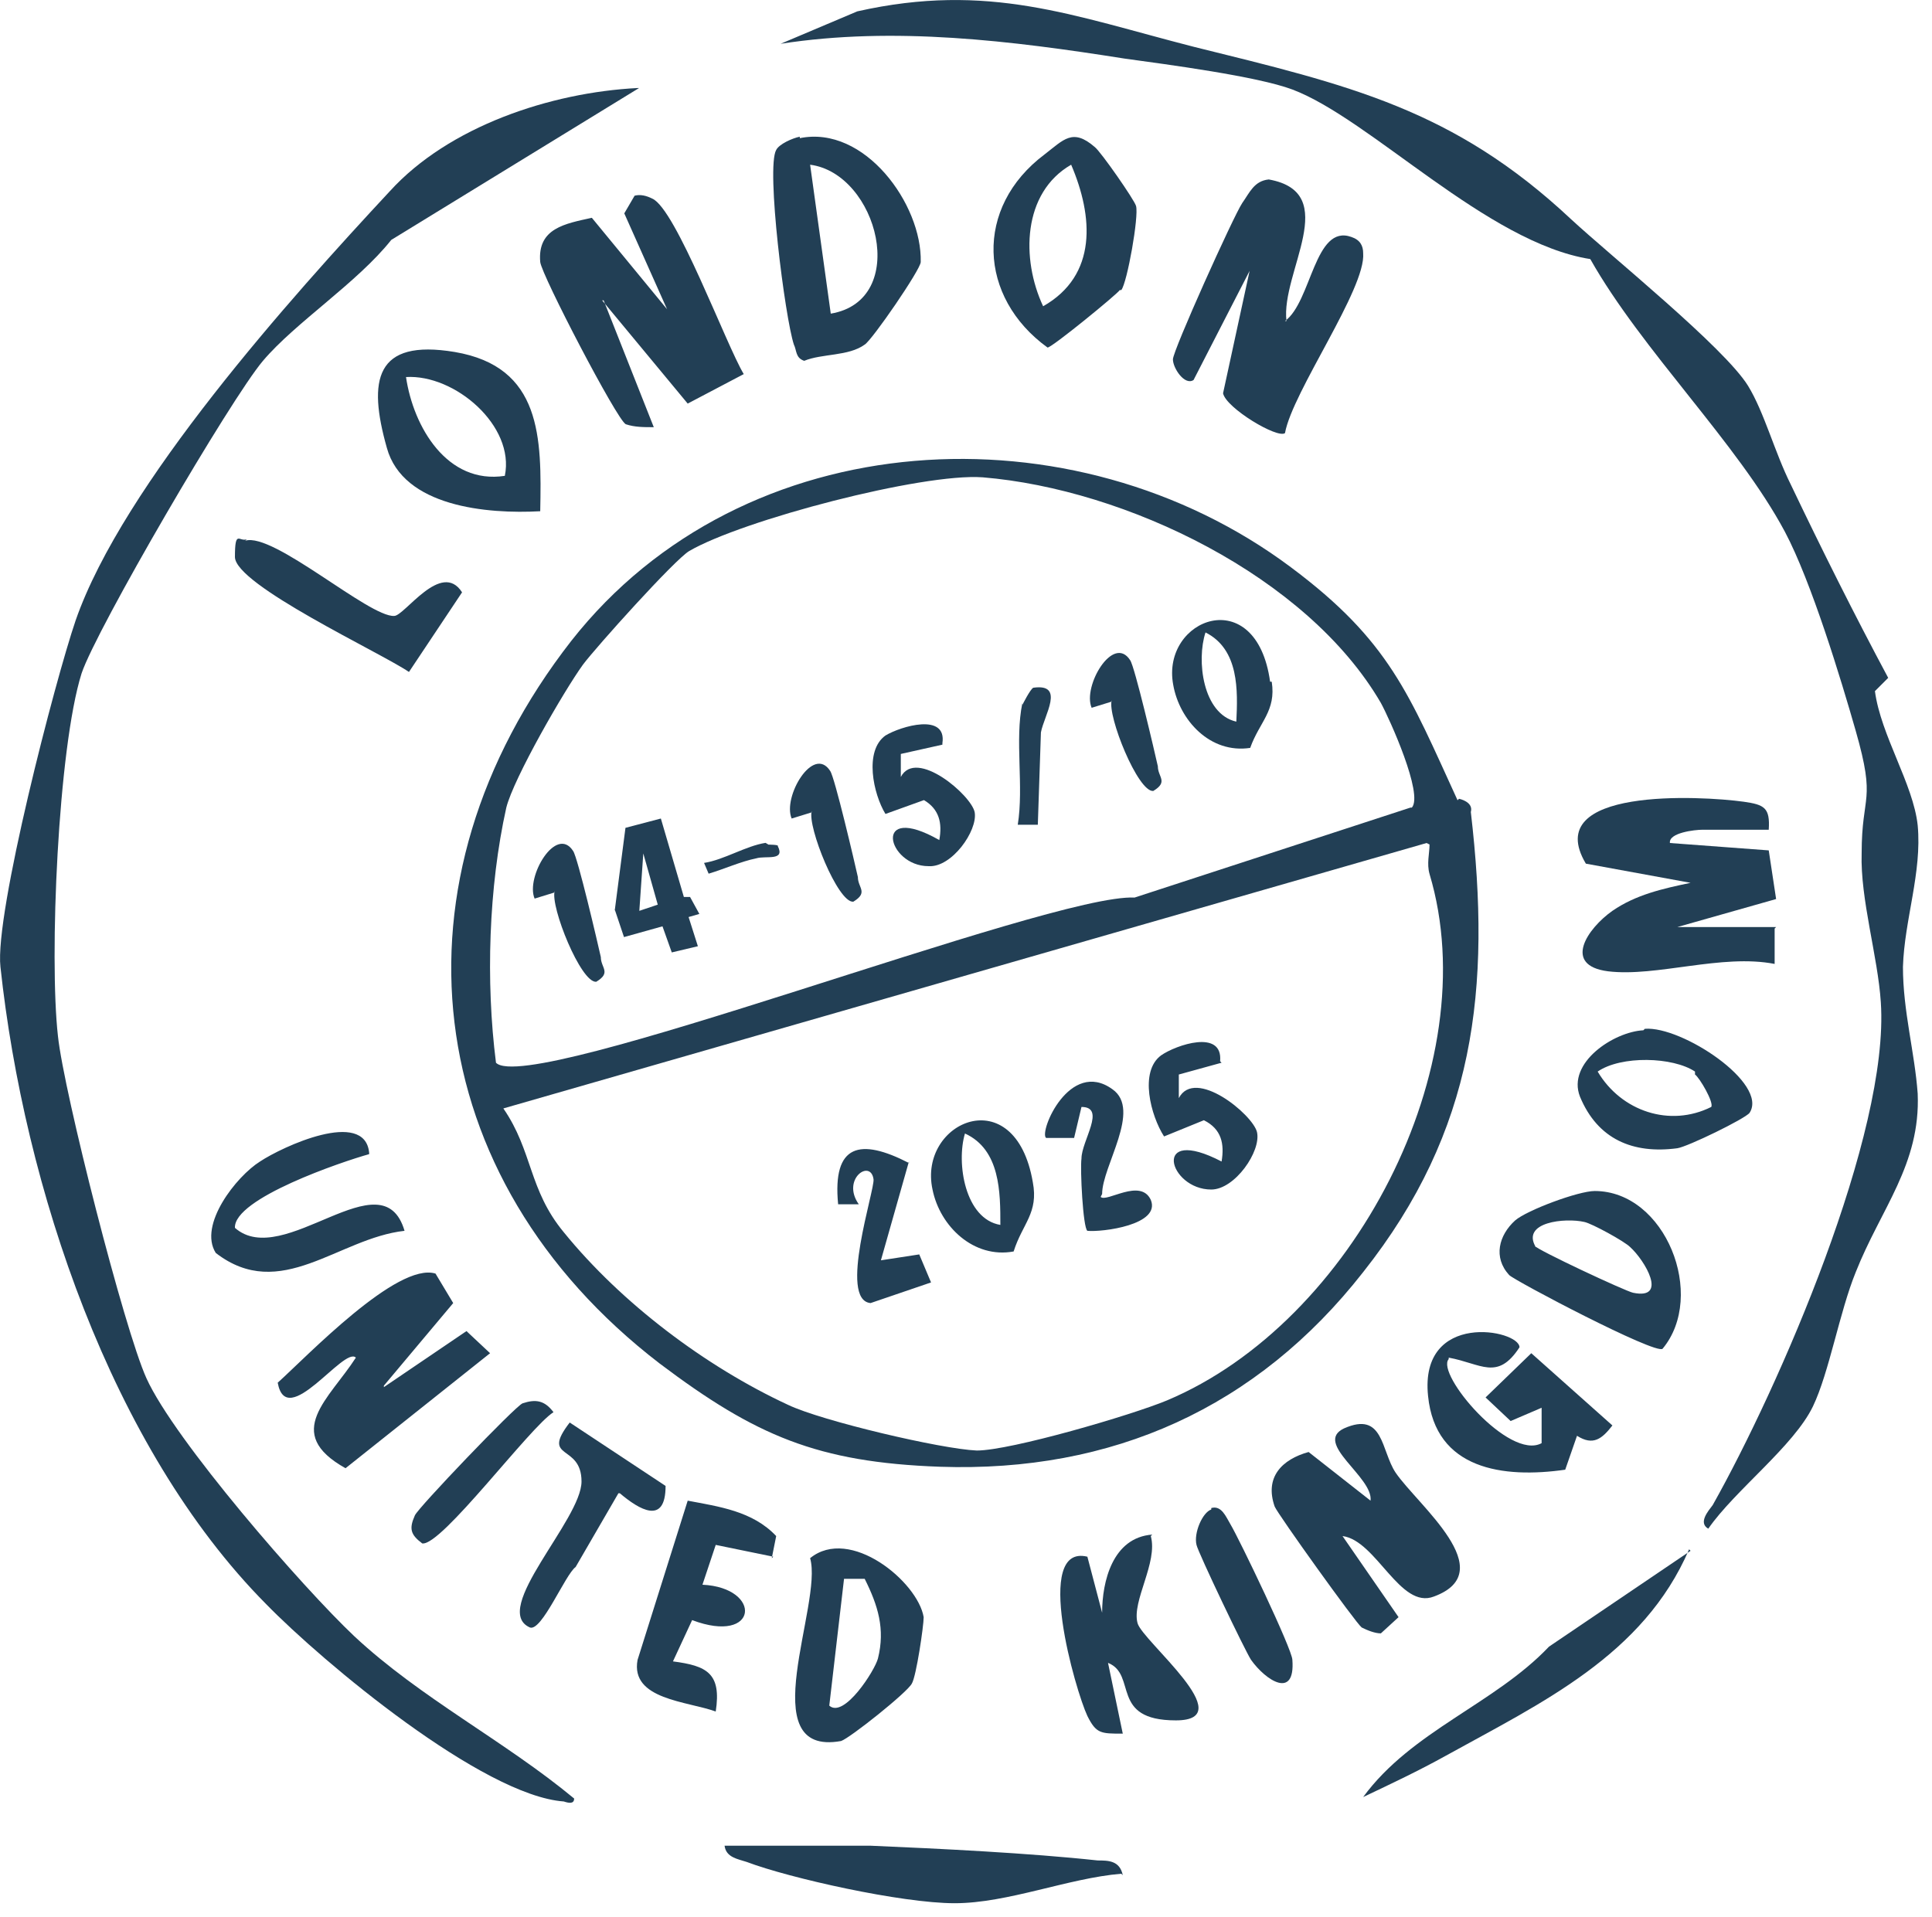
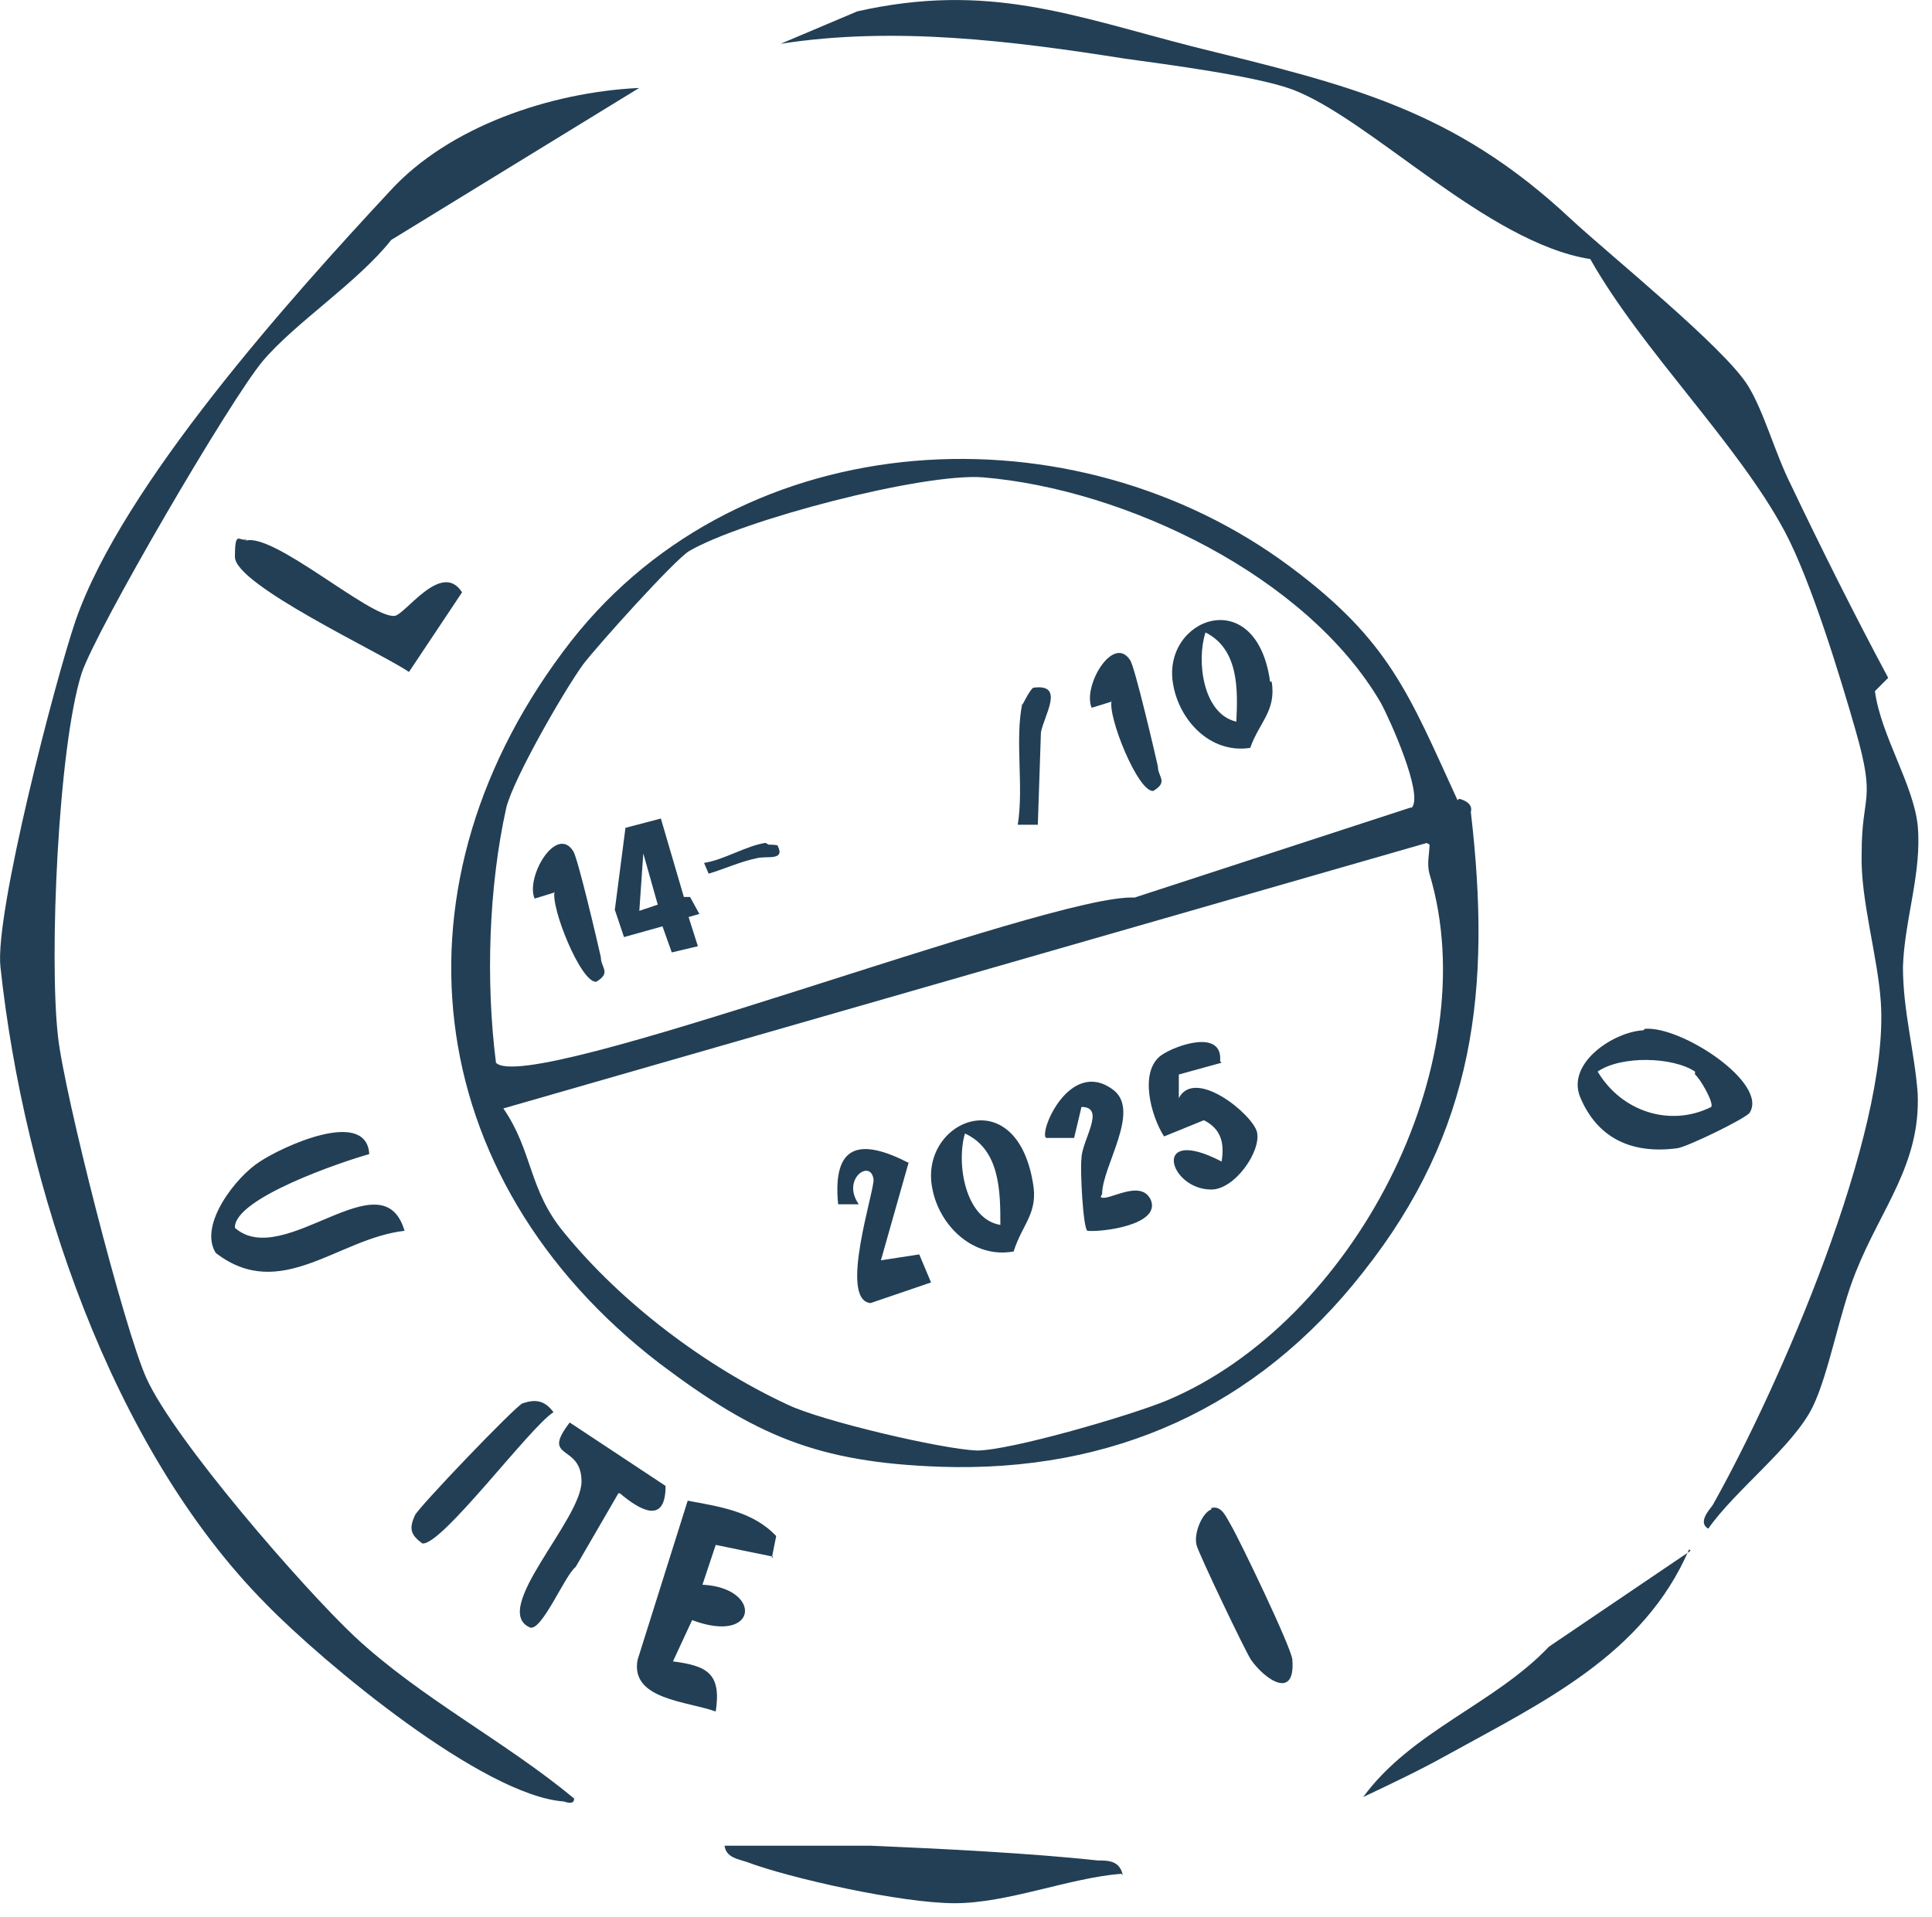
<svg xmlns="http://www.w3.org/2000/svg" width="131" height="130" viewBox="0 0 131 130" fill="none">
  <g clip-path="url(#clip0_146_187)">
    <path fill-rule="evenodd" clip-rule="evenodd" d="M96.73 57.17L34.13 75.17C36.13 78.07 35.83 80.67 38.23 83.57C42.13 88.37 47.83 92.67 53.43 95.27C55.73 96.37 63.83 98.27 66.23 98.37C68.53 98.37 76.73 95.97 79.13 94.97C91.73 89.67 100.83 72.27 96.93 59.27C96.73 58.57 96.93 57.87 96.93 57.27L96.73 57.17ZM95.73 54.77C96.53 53.87 94.23 48.77 93.63 47.67C88.63 39.07 76.33 33.17 66.63 32.37C62.53 32.07 50.33 35.27 46.73 37.37C45.73 37.97 40.43 43.87 39.53 45.07C38.23 46.87 34.83 52.77 34.33 54.77C33.13 60.17 32.93 66.57 33.63 72.07C35.83 74.37 71.23 60.57 76.93 60.87L95.63 54.77H95.73ZM98.93 54.17C98.93 54.17 99.93 54.37 99.73 55.07C101.13 67.07 100.03 76.67 92.43 86.27C85.23 95.47 75.43 99.87 63.73 99.47C55.43 99.17 51.23 97.37 44.73 92.47C28.33 79.87 26.03 59.77 38.73 43.47C50.43 28.57 72.83 27.47 87.53 38.47C94.23 43.47 95.53 47.07 98.83 54.27L98.93 54.17Z" fill="#223F55" />
    <path fill-rule="evenodd" clip-rule="evenodd" d="M106.53 14.87C109.23 17.37 116.93 23.57 118.53 26.17C119.63 27.97 120.33 30.67 121.43 32.87C123.53 37.27 125.73 41.67 128.03 45.97L127.13 46.87C127.53 49.87 129.73 53.17 130.03 55.97C130.33 59.17 129.13 62.37 129.03 65.57C129.03 68.57 129.83 71.37 130.03 74.17C130.23 78.97 127.53 81.97 125.83 86.27C124.73 88.97 124.03 93.07 122.93 95.37C121.63 98.07 117.63 101.07 115.83 103.67C115.13 103.27 115.83 102.47 116.13 102.07C120.63 94.07 128.13 76.87 127.53 67.97C127.33 64.87 126.13 60.97 126.23 57.87C126.23 53.77 127.23 54.47 125.83 49.57C124.83 46.07 122.83 39.47 121.03 36.07C117.83 30.07 111.33 23.77 107.83 17.57C100.83 16.47 92.93 8.07 87.63 6.07C85.23 5.17 79.13 4.37 76.23 3.97C68.63 2.77 60.63 1.77 52.93 2.97L58.13 0.77C67.03 -1.23 72.73 1.07 80.93 3.17C91.43 5.77 98.53 7.37 106.53 14.87Z" fill="#223F55" />
    <path fill-rule="evenodd" clip-rule="evenodd" d="M43.33 5.97L26.53 16.27C24.23 19.17 20.03 21.87 17.83 24.47C15.63 27.07 6.53 42.67 5.53 45.67C3.93 50.77 3.33 64.97 3.93 70.27C4.33 74.07 8.43 90.17 9.93 93.47C11.83 97.67 20.53 107.67 24.03 110.97C28.53 115.17 34.23 118.07 38.93 121.97C38.93 122.37 38.53 122.27 38.23 122.17C32.73 121.77 21.93 112.77 18.03 108.77C7.53 98.17 1.63 80.47 0.03 65.57C-0.37 61.97 3.73 46.17 5.13 42.07C8.33 32.87 19.73 20.17 26.43 12.97C30.43 8.57 37.33 6.27 43.23 5.97" fill="#223F55" />
-     <path fill-rule="evenodd" clip-rule="evenodd" d="M120.33 62.97V65.37C116.73 64.67 112.33 66.27 109.03 65.87C105.93 65.47 107.63 62.97 109.33 61.77C110.93 60.67 112.73 60.27 114.63 59.87L107.53 58.57C104.43 53.37 115.33 53.97 118.23 54.37C119.63 54.57 120.03 54.77 119.93 56.27H115.43C114.93 56.27 113.13 56.47 113.23 57.17L119.93 57.67L120.43 60.97L113.73 62.87H120.43L120.33 62.97ZM40.93 20.37L44.33 28.97C43.63 28.97 43.03 28.97 42.43 28.77C41.83 28.47 36.73 18.67 36.63 17.77C36.43 15.47 38.33 15.17 40.13 14.77L45.23 20.97L42.33 14.47L43.03 13.27C43.43 13.17 43.83 13.27 44.23 13.47C45.83 14.17 49.23 23.37 50.43 25.37L46.63 27.37L40.83 20.37H40.93ZM87.13 21.77C88.93 20.47 89.13 15.17 91.63 16.07C92.23 16.27 92.43 16.67 92.43 17.17C92.63 19.57 87.63 26.57 87.13 29.37C86.63 29.77 83.13 27.67 82.93 26.67L84.73 18.37L80.93 25.77C80.33 26.17 79.53 24.97 79.53 24.37C79.53 23.77 83.63 14.67 84.23 13.77C84.73 13.07 85.03 12.27 86.03 12.17C91.03 13.07 86.83 18.47 87.23 21.77M91.03 104.17L94.83 109.67L93.63 110.77C93.23 110.77 92.73 110.57 92.33 110.37C91.93 110.07 86.63 102.67 86.43 102.17C85.73 100.17 86.93 98.97 88.73 98.47L92.93 101.77C93.13 100.17 89.03 97.87 91.13 96.87C93.83 95.67 93.63 98.37 94.63 99.87C96.13 102.07 101.83 106.57 97.23 108.27C94.93 109.17 93.33 104.47 91.03 104.17ZM26.03 94.07L31.63 90.27L33.23 91.77L23.43 99.57C19.13 97.17 22.33 94.87 24.13 92.07C23.33 91.27 19.43 97.07 18.83 93.77C20.83 91.97 26.93 85.57 29.53 86.37L30.73 88.37L26.03 93.97V94.07ZM56.33 21.27C61.73 20.37 59.53 11.77 54.93 11.17L56.33 21.27ZM54.23 9.37C58.63 8.47 62.53 13.87 62.43 17.77C62.43 18.27 59.13 23.07 58.63 23.37C57.53 24.17 55.73 23.97 54.53 24.47C53.93 24.27 54.03 23.77 53.83 23.37C53.23 21.57 51.93 11.37 52.63 10.17C52.83 9.77 53.73 9.37 54.23 9.27V9.37ZM34.23 32.27C34.93 28.87 30.83 25.37 27.53 25.57C28.03 28.97 30.33 32.87 34.23 32.27ZM36.63 34.67C33.03 34.87 27.33 34.37 26.23 30.37C24.93 25.77 25.43 22.97 30.83 23.87C36.73 24.87 36.73 29.67 36.63 34.67ZM70.73 20.77C74.43 18.67 74.13 14.67 72.63 11.17C69.33 13.07 69.23 17.57 70.73 20.77ZM75.93 19.67C75.73 19.97 71.33 23.57 71.03 23.57C66.33 20.17 66.03 14.07 70.83 10.47C72.13 9.47 72.73 8.67 74.23 9.97C74.63 10.27 76.93 13.57 77.03 13.97C77.23 14.67 76.43 19.17 76.03 19.67M98.23 92.17C97.33 93.17 102.33 99.07 104.53 97.87V95.47L102.43 96.37L100.73 94.77L103.83 91.77L109.33 96.67C108.63 97.57 108.03 98.07 106.93 97.37L106.13 99.67C101.93 100.27 97.33 99.67 96.83 94.67C96.23 88.87 103.03 90.17 103.03 91.37C101.53 93.67 100.43 92.47 98.23 92.07M104.03 84.47C104.23 84.77 110.23 87.57 110.73 87.67C113.13 88.17 111.53 85.47 110.53 84.57C110.13 84.17 107.93 82.97 107.43 82.87C106.13 82.57 103.13 82.87 104.13 84.57M102.73 82.77C103.53 82.07 107.03 80.77 108.13 80.77C112.93 80.77 115.73 87.87 112.73 91.47C112.23 91.87 102.73 86.87 102.33 86.47C101.23 85.27 101.63 83.77 102.73 82.77ZM78.03 104.17C78.53 105.97 76.73 108.57 77.13 110.07C77.43 111.27 84.23 116.67 79.73 116.67C75.23 116.67 77.13 113.57 75.13 112.77L76.13 117.57C74.63 117.57 74.33 117.57 73.73 116.37C72.93 114.67 70.03 104.67 73.73 105.57L74.73 109.37C74.73 107.27 75.43 104.27 78.13 104.07M58.63 107.07H57.23L56.23 115.67C57.23 116.57 59.33 113.27 59.53 112.47C60.03 110.47 59.53 108.87 58.63 107.07ZM54.93 105.67C57.63 103.47 62.23 107.27 62.63 109.67C62.63 110.27 62.13 113.67 61.83 114.17C61.53 114.77 57.63 117.87 57.03 118.07C50.93 119.17 55.83 108.77 54.93 105.67Z" fill="#223F55" />
    <path fill-rule="evenodd" clip-rule="evenodd" d="M76.03 127.07C72.43 127.37 68.33 129.07 64.73 129.07C61.13 129.07 53.53 127.37 50.63 126.27C50.03 126.07 49.23 125.97 49.13 125.17H59.03C63.73 125.37 69.83 125.67 74.43 126.17C75.13 126.17 75.93 126.17 76.13 127.17" fill="#223F55" />
    <path fill-rule="evenodd" clip-rule="evenodd" d="M52.43 105.57L48.53 104.77L47.63 107.47C51.73 107.67 51.43 111.57 46.93 109.87L45.63 112.67C47.93 112.97 48.93 113.47 48.53 116.07C46.63 115.37 42.73 115.27 43.23 112.57L46.63 101.77C48.73 102.17 51.03 102.47 52.63 104.17L52.33 105.67L52.43 105.57ZM114.53 105.07C111.43 112.27 104.53 115.47 98.03 119.07C96.23 120.07 94.33 120.97 92.43 121.87C95.73 117.37 101.33 115.57 105.03 111.67L114.63 105.17L114.53 105.07ZM25.03 78.27C23.23 78.77 15.83 81.27 15.93 83.27C19.23 86.17 25.93 78.37 27.43 83.47C22.93 83.97 19.03 88.37 14.63 84.97C13.43 83.07 16.03 79.77 17.63 78.77C19.13 77.77 24.73 75.17 25.03 78.17M114.93 72.67C113.43 71.67 109.93 71.57 108.33 72.67C109.93 75.37 113.23 76.47 116.03 75.07C116.23 74.77 115.23 73.07 114.93 72.87M111.53 69.77C114.03 69.57 119.93 73.47 118.63 75.47C118.33 75.87 114.43 77.77 113.73 77.87C110.73 78.27 108.33 77.27 107.13 74.37C106.23 72.07 109.43 69.97 111.43 69.87M16.63 36.67C18.53 36.07 25.03 41.87 26.73 41.77C27.43 41.77 29.93 37.97 31.33 40.17L27.73 45.57C25.83 44.27 15.93 39.67 15.93 37.77C15.93 35.87 16.23 36.77 16.73 36.57M41.93 101.27L39.03 106.27C38.33 106.77 36.73 110.67 35.93 110.37C33.23 109.17 39.43 103.07 39.43 100.47C39.43 97.87 36.63 99.07 38.63 96.47L45.13 100.77C45.13 103.47 43.33 102.37 42.03 101.27M82.13 102.27C82.83 102.07 83.13 102.87 83.43 103.37C84.03 104.37 87.63 111.87 87.63 112.57C87.83 115.27 85.83 113.97 84.83 112.57C84.43 111.97 81.23 105.27 81.13 104.77C80.93 103.97 81.53 102.57 82.13 102.37M35.43 95.17C36.33 94.87 36.93 94.97 37.53 95.77C35.93 96.77 29.93 104.87 28.63 104.67C27.83 104.07 27.73 103.67 28.13 102.77C28.33 102.27 34.93 95.37 35.43 95.17ZM67.83 83.07C67.83 80.87 67.83 77.97 65.43 76.87C64.83 78.87 65.43 82.67 67.83 83.07ZM68.73 84.87C66.03 85.37 63.73 83.17 63.23 80.67C62.23 76.07 68.83 73.17 70.03 80.17C70.43 82.27 69.33 82.97 68.73 84.87ZM82.83 72.07L79.93 72.87V74.47C81.03 72.37 84.93 75.57 85.23 76.77C85.53 78.07 83.73 80.67 82.13 80.67C79.23 80.67 78.03 76.27 82.83 78.77C83.03 77.57 82.83 76.57 81.63 75.97L78.93 77.07C78.03 75.67 77.23 72.67 78.73 71.57C79.73 70.87 82.93 69.77 82.73 71.97M61.63 78.77L59.73 85.47L62.33 85.07L63.13 86.97L59.03 88.37C56.83 88.17 59.33 80.67 59.23 79.97C59.03 78.57 57.03 79.97 58.23 81.67H56.83C56.43 77.57 58.33 77.17 61.63 78.87M74.63 81.17C75.03 81.57 77.33 79.87 78.03 81.37C78.73 83.07 74.73 83.57 73.73 83.47C73.43 83.27 73.23 79.27 73.33 78.57C73.33 77.37 75.03 75.07 73.33 75.07L72.83 77.17H70.93C70.43 76.77 72.53 71.77 75.43 73.87C77.43 75.27 74.73 79.07 74.73 80.97" fill="#223F55" />
    <path d="M41.68 61.77L42.41 56.14L44.81 55.51L46.37 60.83H46.79L47.42 61.98L46.69 62.19L47.32 64.17L45.55 64.59L44.92 62.82L42.31 63.55L41.68 61.67V61.77ZM44.6 61.35L43.45 57.28H43.66L43.35 61.77L44.6 61.35Z" fill="#223F55" />
    <path fill-rule="evenodd" clip-rule="evenodd" d="M86.12 46.23C85.18 39.45 78.71 41.95 79.55 46.44C79.97 48.84 82.05 51.13 84.77 50.72C85.4 48.95 86.54 48.22 86.23 46.23H86.13H86.12ZM81.74 42.89C84.03 44.04 83.93 46.85 83.83 48.94C81.54 48.42 81.12 44.77 81.74 42.89Z" fill="#223F55" />
-     <path fill-rule="evenodd" clip-rule="evenodd" d="M63.9 50.5L61.08 51.13V52.69C62.12 50.71 65.879 53.94 66.09 55.09C66.299 56.34 64.529 58.85 62.959 58.74C60.139 58.74 59.099 54.36 63.69 56.97C63.9 55.82 63.69 54.88 62.65 54.26L60.039 55.2C59.209 53.84 58.58 50.92 60.039 49.88C61.08 49.25 64.21 48.32 63.9 50.4" fill="#223F55" />
    <path fill-rule="evenodd" clip-rule="evenodd" d="M75.379 47.58L74.019 48C73.389 46.54 75.479 42.99 76.629 44.77C76.939 45.19 78.299 51.03 78.509 51.97C78.509 52.7 79.239 53.01 78.199 53.64C77.159 53.74 75.069 48.53 75.379 47.49" fill="#223F55" />
-     <path fill-rule="evenodd" clip-rule="evenodd" d="M55.039 55.09L53.679 55.51C53.049 54.05 55.139 50.5 56.289 52.28C56.599 52.7 57.959 58.54 58.169 59.48C58.169 60.21 58.899 60.52 57.859 61.15C56.819 61.25 54.729 56.04 55.039 55" fill="#223F55" />
    <path fill-rule="evenodd" clip-rule="evenodd" d="M37.61 60.52L36.25 60.94C35.62 59.48 37.71 55.93 38.86 57.71C39.17 58.13 40.53 63.97 40.74 64.91C40.74 65.64 41.47 65.95 40.43 66.58C39.39 66.68 37.3 61.47 37.61 60.43" fill="#223F55" />
    <path fill-rule="evenodd" clip-rule="evenodd" d="M69.33 47.79C69.33 47.79 69.85 46.75 70.06 46.64C72.25 46.33 70.79 48.52 70.58 49.67L70.37 55.93H69.01C69.43 53.32 68.8 50.19 69.32 47.69" fill="#223F55" />
    <path fill-rule="evenodd" clip-rule="evenodd" d="M52.109 57.28C52.109 57.28 52.839 57.28 52.739 57.38C53.259 58.42 51.909 58.01 51.279 58.21C50.239 58.42 49.089 58.94 48.049 59.25L47.739 58.52C49.099 58.31 50.559 57.37 51.909 57.16" fill="#223F55" />
  </g>
  <defs>
    <clipPath id="clip0_146_187">
      <rect width="130.08" height="129.07" fill="white" />
    </clipPath>
  </defs>
</svg>